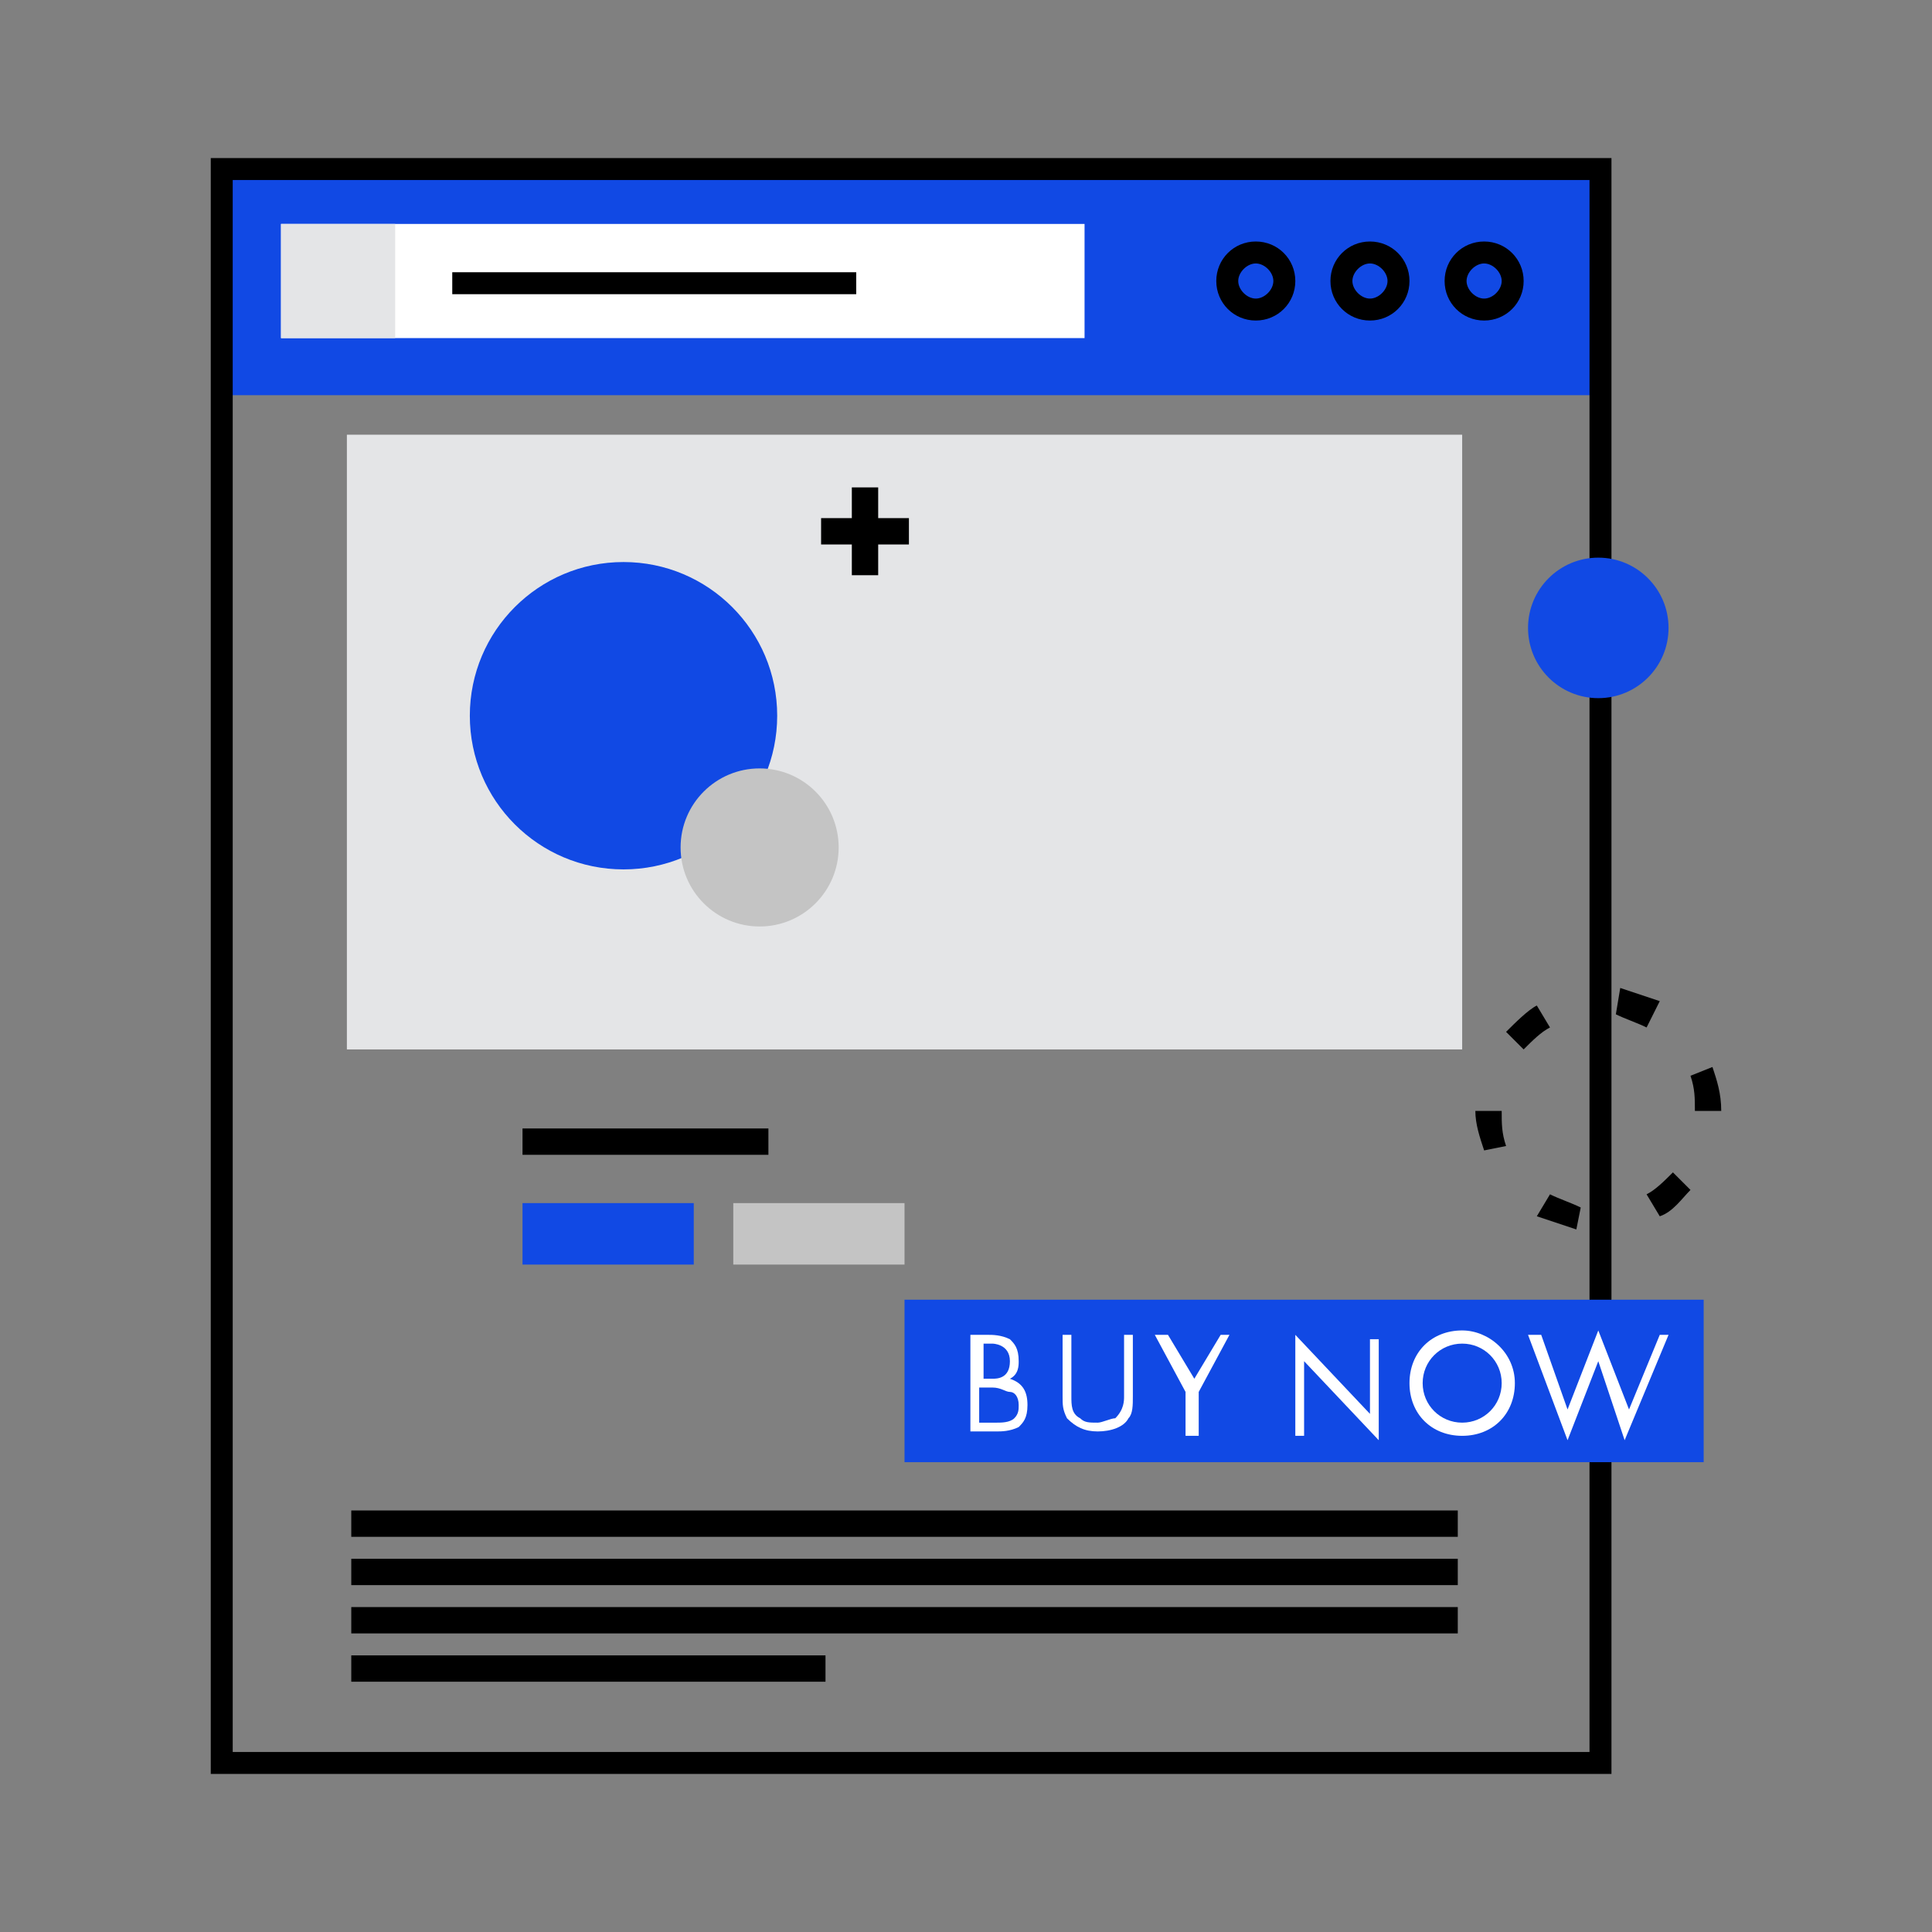
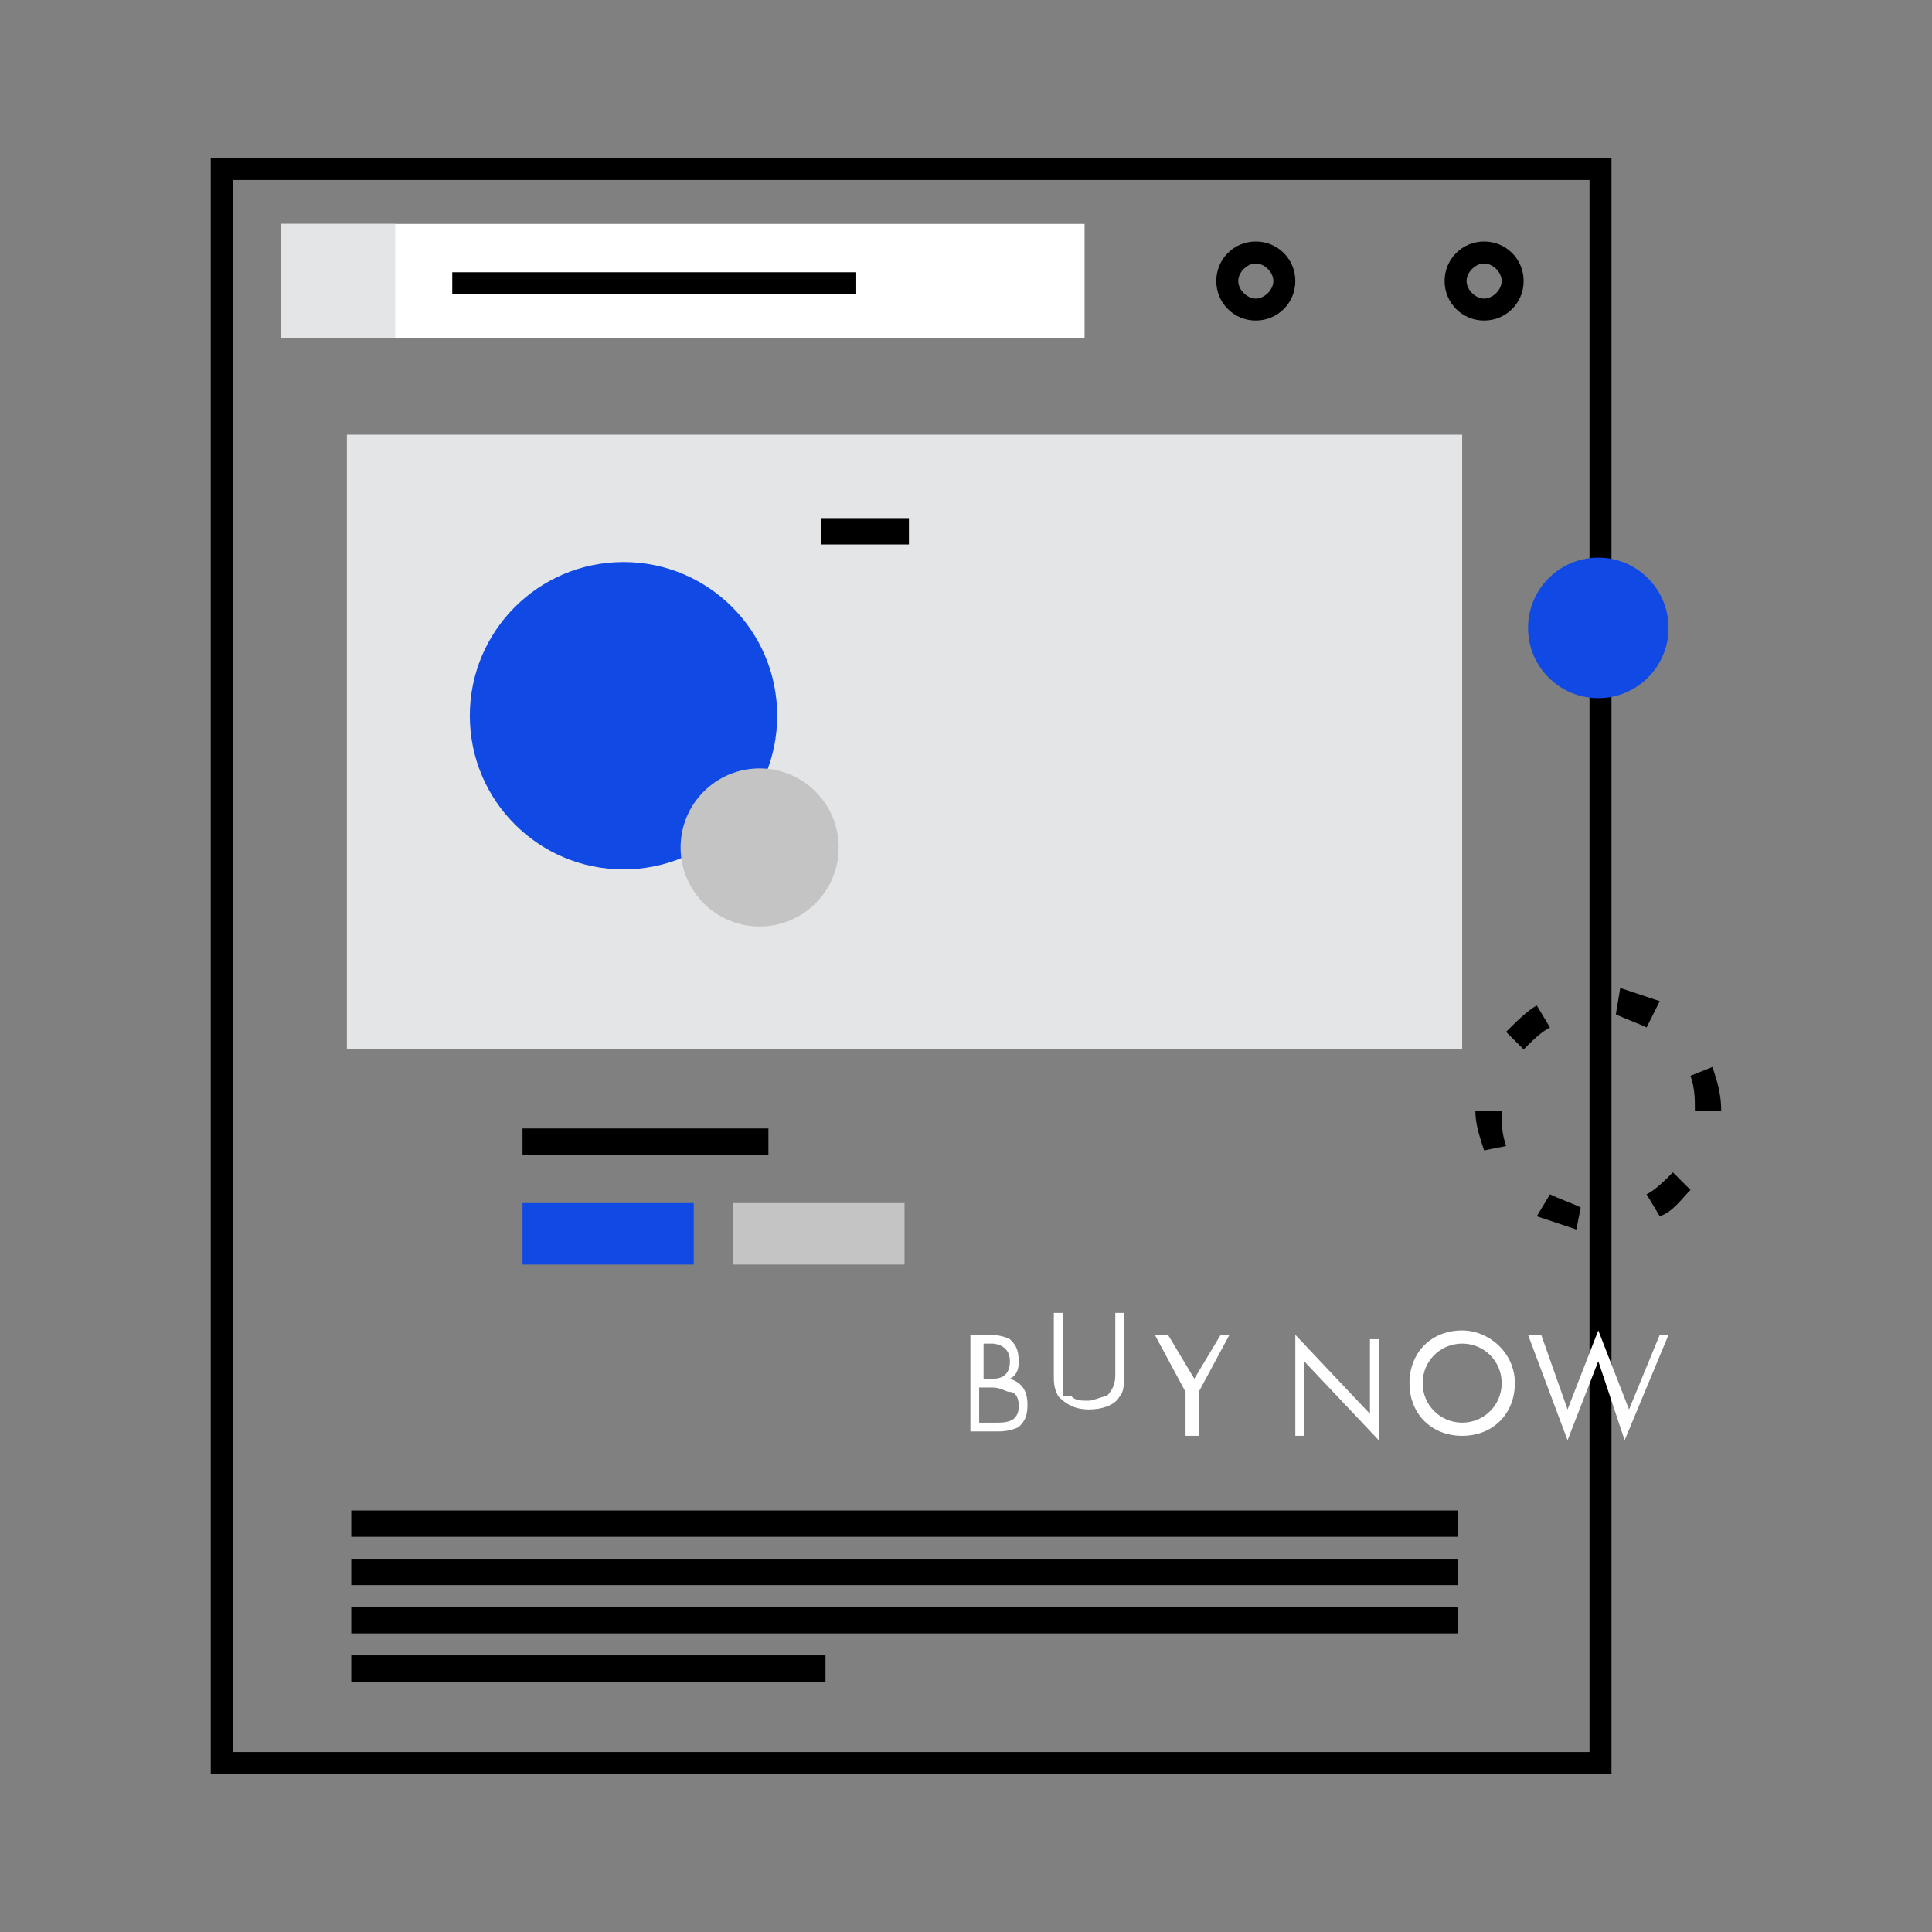
<svg xmlns="http://www.w3.org/2000/svg" version="1.1" id="Layer_1" x="0px" y="0px" viewBox="0 0 44 44" style="enable-background:new 0 0 44 44;" xml:space="preserve">
  <rect x="0" y="0" width="44" height="44" fill="#808080" stroke="none" />
  <style type="text/css">
	.st0{fill:#1149E4;}
	.st1{fill:#FFFFFF;}
	.st2{fill:#E4E5E7;}
	.st3{fill:#C4C4C4;}
</style>
  <g>
    <g>
-       <rect x="5.1" y="3.8" class="st0" width="31.4" height="5.2" />
-     </g>
+       </g>
    <g>
      <path d="M36.7,40.4H4.8V3.6h31.9V40.4z M5.3,39.9h30.9V4.1H5.3V39.9z" />
    </g>
    <g>
      <g>
        <path d="M33.8,7.3c-0.5,0-0.9-0.4-0.9-0.9s0.4-0.9,0.9-0.9c0.5,0,0.9,0.4,0.9,0.9S34.3,7.3,33.8,7.3z M33.8,6     c-0.2,0-0.4,0.2-0.4,0.4c0,0.2,0.2,0.4,0.4,0.4c0.2,0,0.4-0.2,0.4-0.4C34.2,6.2,34,6,33.8,6z" />
      </g>
      <g>
-         <path d="M31.2,7.3c-0.5,0-0.9-0.4-0.9-0.9s0.4-0.9,0.9-0.9c0.5,0,0.9,0.4,0.9,0.9S31.7,7.3,31.2,7.3z M31.2,6     c-0.2,0-0.4,0.2-0.4,0.4c0,0.2,0.2,0.4,0.4,0.4c0.2,0,0.4-0.2,0.4-0.4C31.6,6.2,31.4,6,31.2,6z" />
-       </g>
+         </g>
      <g>
        <path d="M28.6,7.3c-0.5,0-0.9-0.4-0.9-0.9s0.4-0.9,0.9-0.9c0.5,0,0.9,0.4,0.9,0.9S29.1,7.3,28.6,7.3z M28.6,6     c-0.2,0-0.4,0.2-0.4,0.4c0,0.2,0.2,0.4,0.4,0.4c0.2,0,0.4-0.2,0.4-0.4C29,6.2,28.8,6,28.6,6z" />
      </g>
    </g>
    <g>
      <rect x="6.4" y="5.1" class="st1" width="18.3" height="2.6" />
    </g>
    <g>
      <rect x="6.4" y="5.1" class="st2" width="2.6" height="2.6" />
    </g>
    <g>
      <rect x="10.3" y="6.2" width="9.2" height="0.5" />
    </g>
    <g>
      <g>
        <circle class="st0" cx="36.4" cy="14.3" r="1.6" />
      </g>
      <g>
        <rect x="7.9" y="9.9" class="st2" width="25.4" height="14" />
      </g>
      <g>
        <rect x="8" y="34.4" width="25.2" height="0.6" />
      </g>
      <g>
        <rect x="8" y="35.5" width="25.2" height="0.6" />
      </g>
      <g>
        <rect x="8" y="36.6" width="25.2" height="0.6" />
      </g>
      <g>
        <rect x="8" y="37.7" width="10.8" height="0.6" />
      </g>
      <g>
        <circle class="st0" cx="14.2" cy="16.3" r="3.5" />
      </g>
      <g>
        <circle class="st3" cx="17.3" cy="19.3" r="1.8" />
      </g>
      <g>
        <rect x="11.9" y="25.7" width="5.6" height="0.6" />
      </g>
      <g>
        <rect x="11.9" y="27.4" class="st0" width="3.9" height="1.4" />
      </g>
      <g>
        <rect x="16.7" y="27.4" class="st3" width="3.9" height="1.4" />
      </g>
      <g>
        <g>
-           <rect x="19.4" y="11.1" width="0.6" height="2" />
-         </g>
+           </g>
        <g>
          <rect x="18.7" y="11.8" width="2" height="0.6" />
        </g>
      </g>
      <g>
-         <rect x="20.6" y="29.6" class="st0" width="18.2" height="3.7" />
-       </g>
+         </g>
      <g>
        <g>
          <path class="st1" d="M22.5,30.4c0.1,0,0.3,0,0.5,0.1c0.1,0.1,0.2,0.2,0.2,0.5c0,0.1,0,0.3-0.2,0.4c0.3,0.1,0.4,0.3,0.4,0.6      s-0.1,0.4-0.2,0.5c-0.2,0.1-0.4,0.1-0.5,0.1h-0.6v-2.2H22.5z M22.4,31.4h0.2c0.1,0,0.4,0,0.4-0.4c0-0.4-0.4-0.4-0.4-0.4h-0.2      V31.4z M22.4,32.4h0.3c0.1,0,0.3,0,0.4-0.1c0.1-0.1,0.1-0.2,0.1-0.3c0-0.2-0.1-0.3-0.2-0.3c-0.1,0-0.2-0.1-0.4-0.1h-0.3V32.4z" />
        </g>
        <g>
-           <path class="st1" d="M24.4,31.8c0,0.2,0,0.4,0.2,0.5c0.1,0.1,0.2,0.1,0.4,0.1c0.1,0,0.3-0.1,0.4-0.1c0.2-0.2,0.2-0.4,0.2-0.5      v-1.4h0.2v1.4c0,0.2,0,0.4-0.1,0.5c-0.1,0.2-0.4,0.3-0.7,0.3c-0.3,0-0.5-0.1-0.7-0.3c-0.1-0.2-0.1-0.3-0.1-0.5v-1.4h0.2V31.8z" />
+           <path class="st1" d="M24.4,31.8c0.1,0.1,0.2,0.1,0.4,0.1c0.1,0,0.3-0.1,0.4-0.1c0.2-0.2,0.2-0.4,0.2-0.5      v-1.4h0.2v1.4c0,0.2,0,0.4-0.1,0.5c-0.1,0.2-0.4,0.3-0.7,0.3c-0.3,0-0.5-0.1-0.7-0.3c-0.1-0.2-0.1-0.3-0.1-0.5v-1.4h0.2V31.8z" />
        </g>
        <g>
          <path class="st1" d="M27,31.7l-0.7-1.3h0.3l0.6,1l0.6-1H28l-0.7,1.3v1H27V31.7z" />
        </g>
        <g>
          <path class="st1" d="M29.5,32.7v-2.3l1.7,1.8v-1.7h0.2v2.3l-1.7-1.8v1.7H29.5z" />
        </g>
        <g>
          <path class="st1" d="M32.1,31.5c0-0.7,0.5-1.2,1.2-1.2c0.6,0,1.2,0.5,1.2,1.2c0,0.7-0.5,1.2-1.2,1.2      C32.6,32.7,32.1,32.2,32.1,31.5z M32.4,31.5c0,0.5,0.4,0.9,0.9,0.9c0.5,0,0.9-0.4,0.9-0.9c0-0.5-0.4-0.9-0.9-0.9      C32.8,30.6,32.4,31,32.4,31.5z" />
        </g>
        <g>
          <path class="st1" d="M35.1,30.4l0.6,1.7l0.7-1.8l0.7,1.8l0.7-1.7H38L37,32.8L36.4,31l-0.7,1.8l-0.9-2.4H35.1z" />
        </g>
      </g>
      <g>
        <path d="M35.9,28c-0.3-0.1-0.6-0.2-0.9-0.3l0.3-0.5c0.2,0.1,0.5,0.2,0.7,0.3L35.9,28z M37.8,27.7l-0.3-0.5     c0.2-0.1,0.4-0.3,0.6-0.5l0.4,0.4C38.3,27.3,38.1,27.6,37.8,27.7z M33.8,26.2c-0.1-0.3-0.2-0.6-0.2-0.9l0.6,0v0     c0,0.3,0,0.5,0.1,0.8L33.8,26.2z M38.6,25.3L38.6,25.3c0-0.3,0-0.5-0.1-0.8l0.5-0.2c0.1,0.3,0.2,0.6,0.2,1L38.6,25.3z M34.7,23.9     l-0.4-0.4c0.2-0.2,0.5-0.5,0.7-0.6l0.3,0.5C35.1,23.5,34.9,23.7,34.7,23.9z M37.5,23.4c-0.2-0.1-0.5-0.2-0.7-0.3l0.1-0.6     c0.3,0.1,0.6,0.2,0.9,0.3L37.5,23.4z" />
      </g>
    </g>
  </g>
</svg>